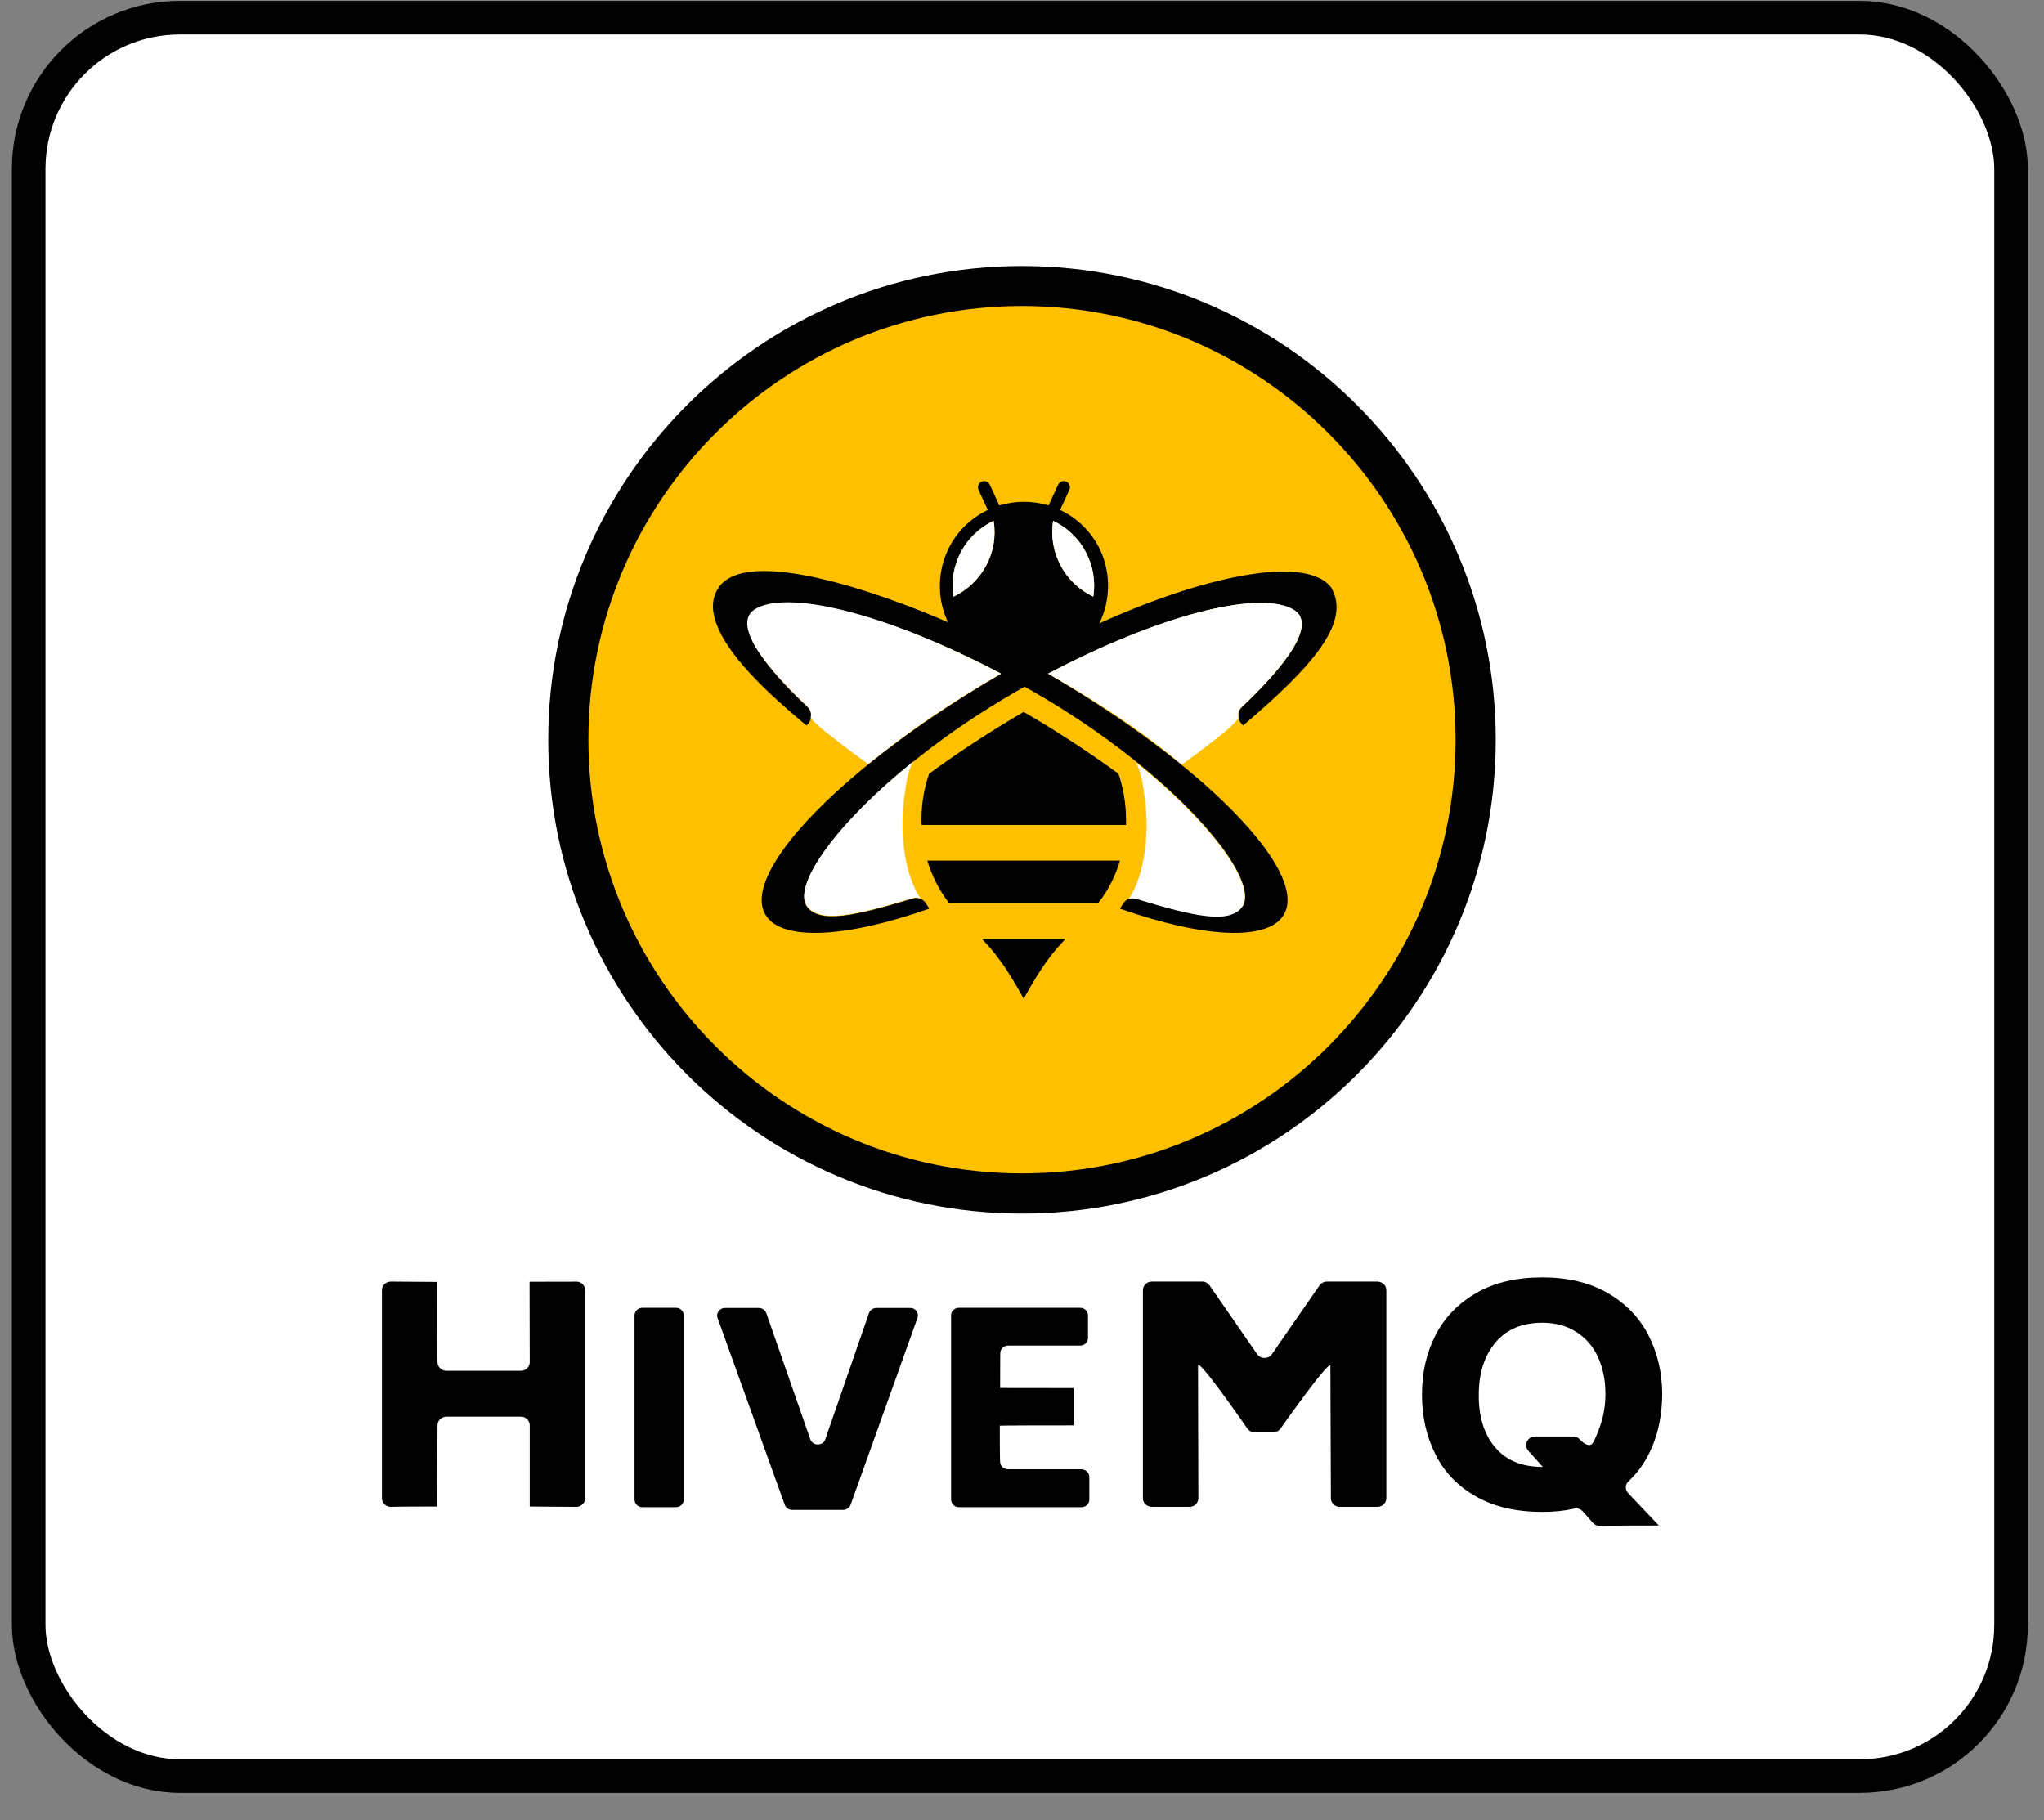
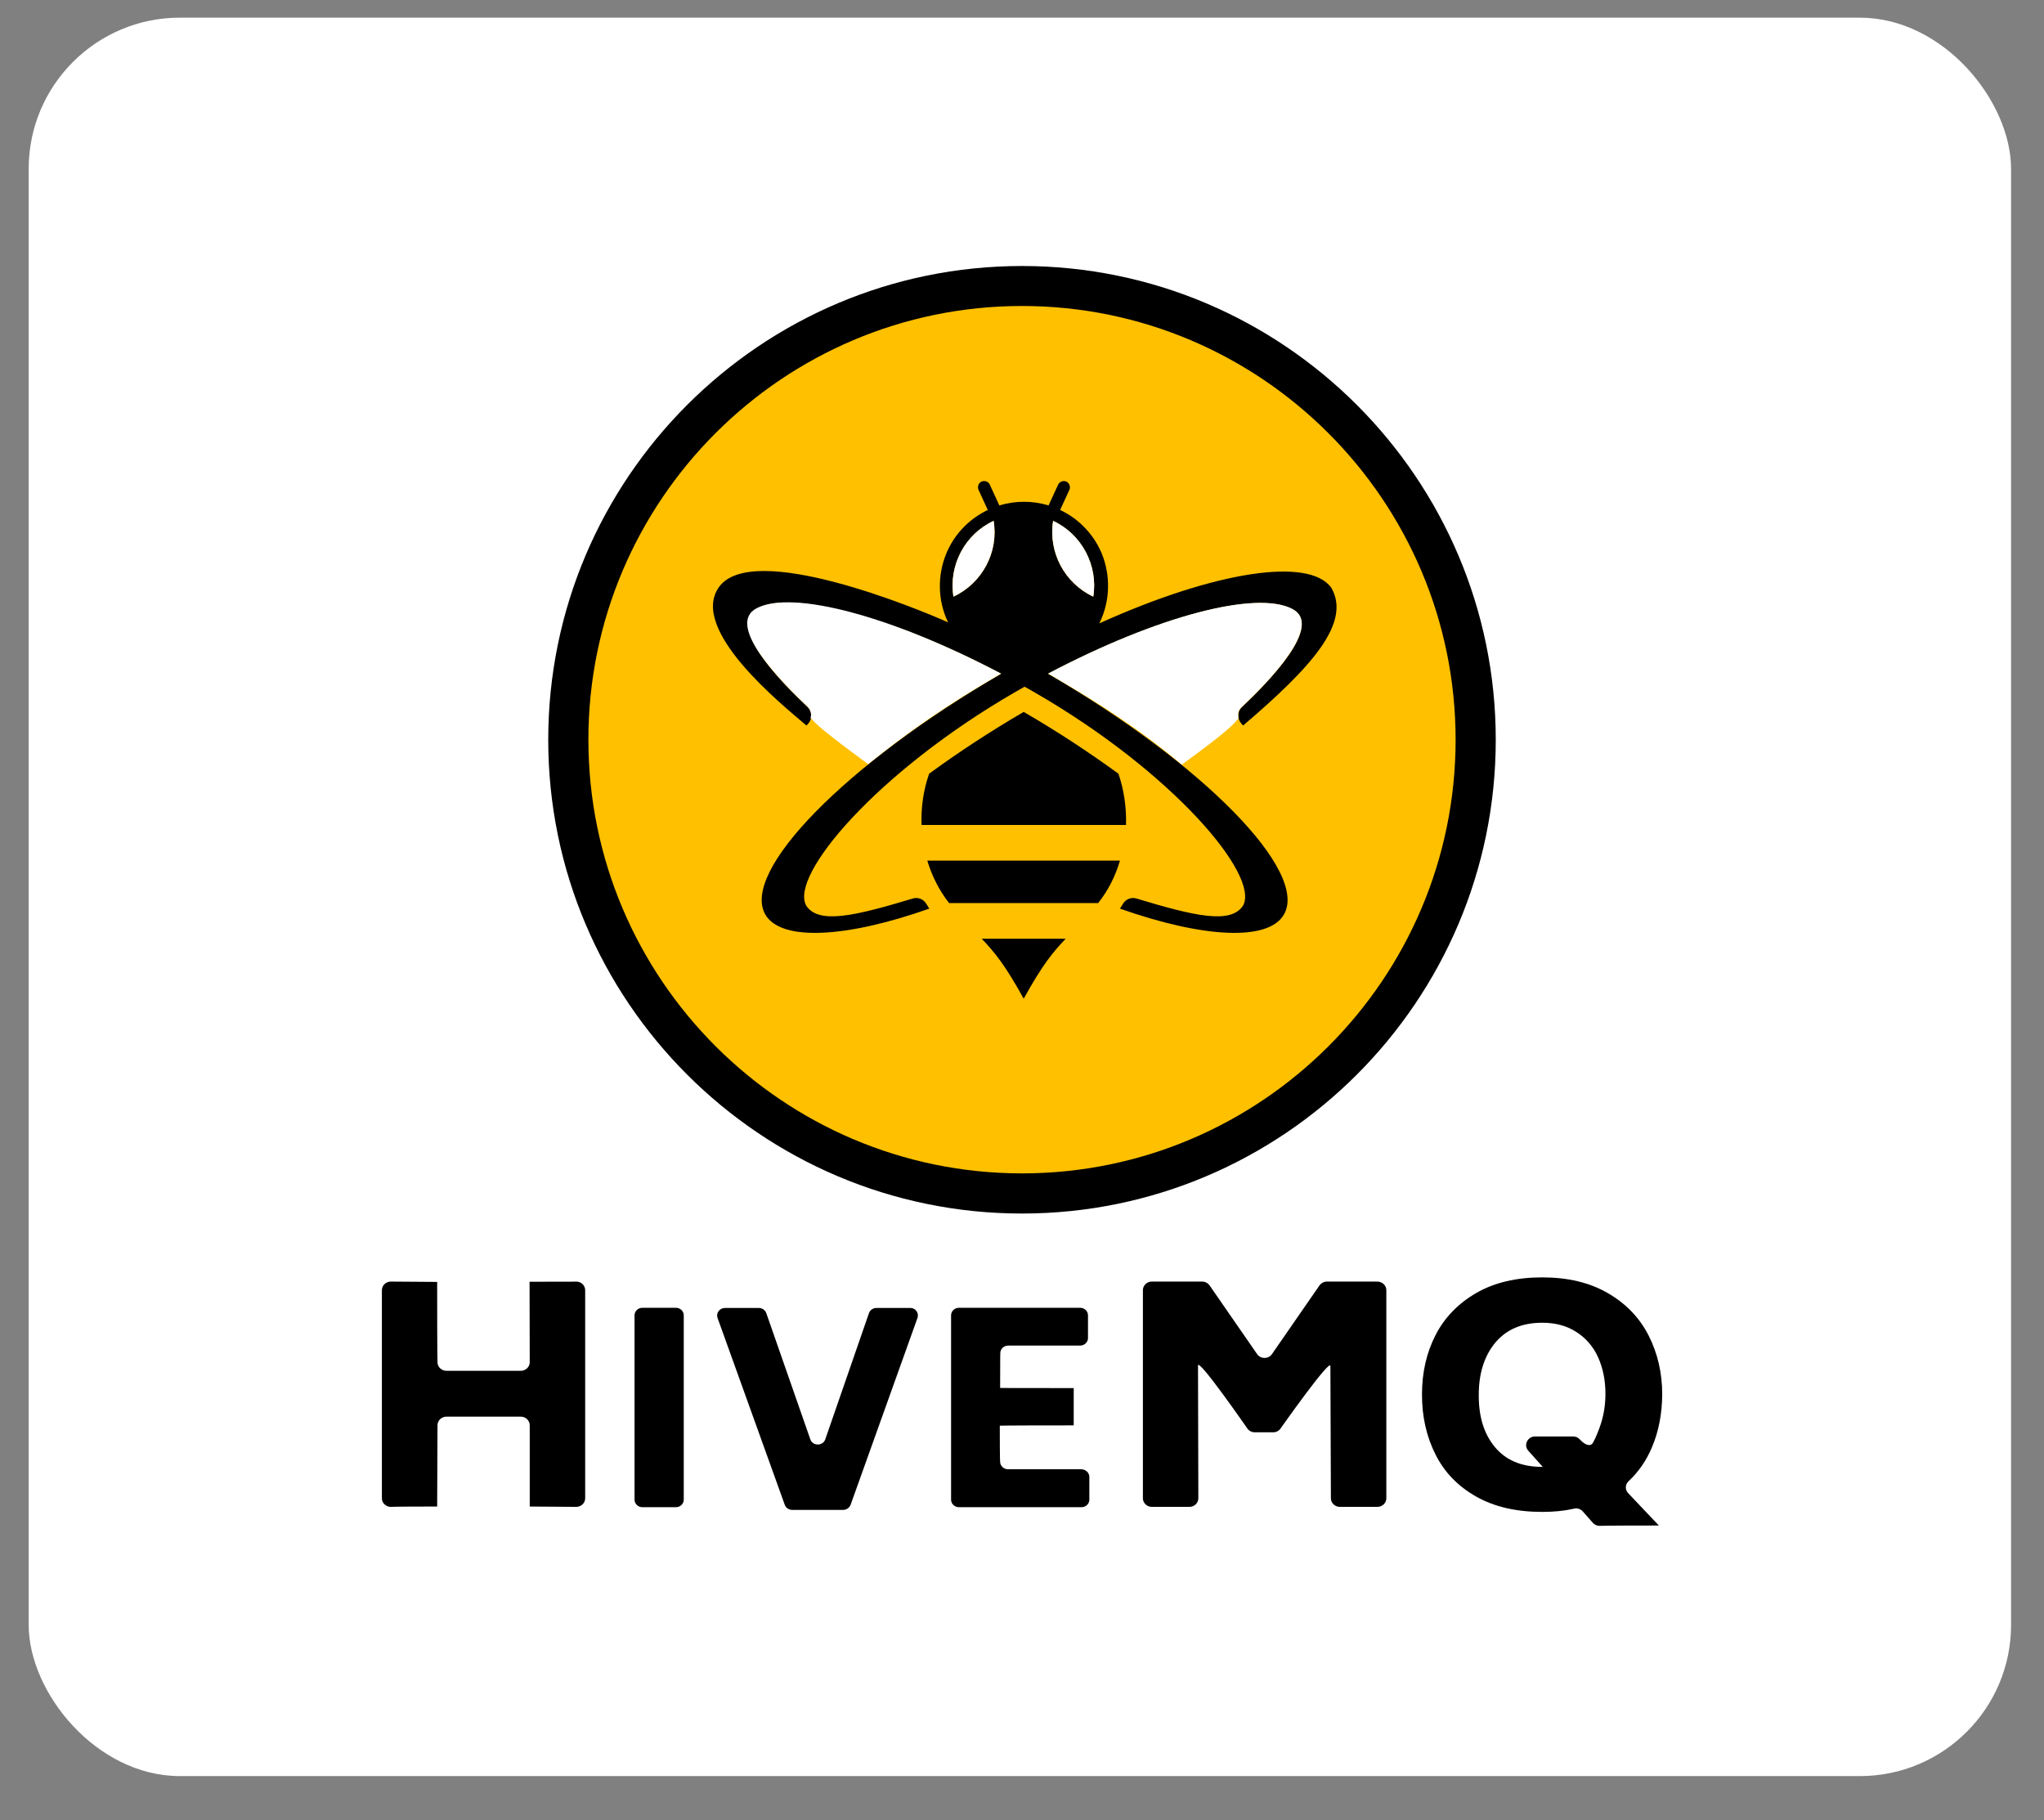
<svg xmlns="http://www.w3.org/2000/svg" width="73" height="65" viewBox="0 0 73 65" fill="none">
  <rect x="0" y="0" width="73" height="65" fill="#808080" stroke="none" />
  <rect x="1.024" y="0.631" width="70.8" height="62.8" rx="5.4" fill="white" />
-   <rect x="1.024" y="0.631" width="70.8" height="62.8" rx="5.4" stroke="black" stroke-width="1.2" />
  <path d="M20.899 46.077V53.511C20.899 53.678 20.755 53.816 20.581 53.816L18.919 53.804C18.919 50.901 18.919 50.901 18.919 50.901C18.919 50.733 18.775 50.594 18.601 50.594H15.943C15.769 50.594 15.625 50.733 15.625 50.901L15.613 53.804C14.029 53.804 13.957 53.816 13.957 53.816C13.783 53.816 13.639 53.678 13.639 53.511V46.077C13.639 45.908 13.783 45.77 13.957 45.77L15.613 45.782C15.613 48.59 15.625 48.651 15.625 48.651C15.625 48.819 15.769 48.956 15.943 48.956H18.601C18.775 48.956 18.919 48.819 18.919 48.651L18.913 45.776C20.767 45.776 20.581 45.77 20.581 45.77C20.755 45.77 20.899 45.908 20.899 46.077Z" fill="black" />
  <path d="M22.944 46.706H24.138C24.294 46.706 24.42 46.826 24.42 46.976V53.558C24.42 53.708 24.294 53.828 24.138 53.828H22.944C22.788 53.828 22.662 53.708 22.662 53.558V46.976C22.662 46.826 22.788 46.706 22.944 46.706Z" fill="black" />
  <path d="M32.768 47.066L30.38 53.738C30.338 53.846 30.236 53.924 30.116 53.924H28.292C28.172 53.924 28.064 53.852 28.028 53.744L25.628 47.072C25.562 46.898 25.7 46.712 25.892 46.712H27.098C27.218 46.712 27.326 46.784 27.368 46.898L28.94 51.404C29.024 51.65 29.39 51.65 29.474 51.404L31.034 46.898C31.07 46.79 31.178 46.712 31.304 46.712H32.51C32.69 46.706 32.828 46.886 32.768 47.066Z" fill="black" />
  <path d="M38.905 52.748V53.558C38.905 53.708 38.779 53.828 38.623 53.828H34.249C34.093 53.828 33.967 53.708 33.967 53.558V46.976C33.967 46.826 34.093 46.706 34.249 46.706H38.575C38.731 46.706 38.857 46.826 38.857 46.976V47.786C38.857 47.936 38.731 48.056 38.575 48.056H36.007C35.851 48.056 35.725 48.176 35.725 48.326C35.725 48.326 35.719 48.32 35.719 49.568C35.719 49.568 35.683 49.574 38.347 49.574V50.906C35.593 50.906 35.707 50.918 35.707 50.918C35.707 52.226 35.719 52.202 35.719 52.202C35.719 52.352 35.845 52.472 36.001 52.472H38.617C38.779 52.478 38.905 52.598 38.905 52.748Z" fill="black" />
  <path d="M49.512 46.077V53.511C49.512 53.678 49.368 53.816 49.194 53.816H47.85C47.676 53.816 47.532 53.678 47.532 53.511L47.514 48.788C47.514 48.489 45.732 51.02 45.732 51.02C45.672 51.105 45.576 51.153 45.468 51.153H44.814C44.706 51.153 44.61 51.105 44.55 51.02C44.55 51.02 42.786 48.471 42.786 48.77L42.798 53.511C42.798 53.678 42.654 53.816 42.48 53.816H41.136C40.962 53.816 40.818 53.678 40.818 53.511V46.077C40.818 45.908 40.962 45.77 41.136 45.77H42.936C43.044 45.77 43.14 45.825 43.2 45.908L44.898 48.362C45.024 48.542 45.3 48.542 45.426 48.362L47.124 45.908C47.184 45.825 47.28 45.77 47.388 45.77H49.188C49.368 45.77 49.512 45.908 49.512 46.077Z" fill="black" />
  <path d="M58.999 51.686C58.801 52.16 58.519 52.568 58.159 52.904C58.039 53.018 58.033 53.204 58.147 53.324L59.245 54.482C57.235 54.482 57.127 54.494 57.127 54.494C57.031 54.494 56.947 54.452 56.887 54.386L56.527 53.978C56.449 53.888 56.323 53.852 56.209 53.882C55.861 53.96 55.489 53.996 55.081 53.996C54.157 53.996 53.371 53.816 52.723 53.45C52.075 53.084 51.589 52.586 51.271 51.95C50.947 51.314 50.785 50.6 50.785 49.802C50.785 49.016 50.947 48.308 51.271 47.678C51.595 47.048 52.081 46.55 52.723 46.178C53.365 45.806 54.157 45.62 55.081 45.62C55.993 45.62 56.773 45.806 57.415 46.178C58.063 46.55 58.549 47.054 58.873 47.684C59.197 48.32 59.365 49.022 59.365 49.802C59.359 50.492 59.239 51.122 58.999 51.686ZM53.389 51.68C53.779 52.148 54.337 52.388 55.075 52.388H55.099L54.583 51.812C54.403 51.614 54.553 51.302 54.823 51.302H56.185C56.275 51.302 56.365 51.338 56.425 51.41C56.569 51.566 56.785 51.704 56.893 51.524C56.983 51.374 57.109 51.05 57.169 50.864C57.277 50.534 57.337 50.174 57.337 49.778C57.337 49.292 57.247 48.854 57.073 48.47C56.899 48.086 56.635 47.786 56.299 47.57C55.957 47.348 55.549 47.24 55.081 47.24C54.355 47.24 53.797 47.48 53.401 47.954C53.011 48.428 52.813 49.046 52.813 49.814C52.807 50.588 52.999 51.212 53.389 51.68Z" fill="black" />
  <path d="M36.513 41.984C45.138 41.984 52.13 34.992 52.13 26.366C52.13 17.741 45.138 10.748 36.513 10.748C27.887 10.748 20.895 17.741 20.895 26.366C20.895 34.992 27.887 41.984 36.513 41.984Z" fill="#FFC000" />
  <path d="M36.5 43.34C27.17 43.34 19.58 35.75 19.58 26.42C19.58 17.09 27.17 9.5 36.5 9.5C45.83 9.5 53.42 17.09 53.42 26.42C53.42 35.75 45.83 43.34 36.5 43.34ZM36.5 10.928C27.962 10.928 21.014 17.876 21.014 26.414C21.014 34.952 27.956 41.906 36.5 41.906C45.044 41.906 51.986 34.958 51.986 26.42C51.986 17.882 45.038 10.928 36.5 10.928Z" fill="black" />
  <path fill-rule="evenodd" clip-rule="evenodd" d="M33.117 30.735C33.285 31.287 33.543 31.803 33.897 32.253H39.219C39.579 31.803 39.837 31.287 39.999 30.735H33.117ZM44.355 25.251C44.187 25.407 44.181 25.671 44.337 25.845L44.397 25.911C46.815 23.847 48.273 22.251 47.547 20.991C46.749 19.881 43.383 20.403 39.261 22.263C39.471 21.843 39.573 21.381 39.573 20.925C39.573 20.757 39.561 20.583 39.531 20.415C39.435 19.821 39.153 19.251 38.697 18.801C38.451 18.549 38.163 18.357 37.863 18.213L37.875 18.183L38.193 17.493C38.241 17.385 38.193 17.253 38.085 17.199C37.977 17.151 37.845 17.199 37.791 17.307L37.449 18.051C36.879 17.877 36.261 17.877 35.691 18.051L35.349 17.307C35.301 17.199 35.169 17.151 35.055 17.199C34.947 17.247 34.899 17.379 34.947 17.493L35.253 18.159L35.277 18.213C34.977 18.357 34.689 18.555 34.443 18.801C33.843 19.401 33.555 20.193 33.567 20.979C33.573 21.405 33.669 21.831 33.861 22.227C32.793 21.747 26.871 19.299 25.677 20.967C24.597 22.491 27.915 25.155 28.803 25.911L28.863 25.845C29.019 25.677 29.007 25.413 28.845 25.251C28.407 24.843 27.723 24.165 27.249 23.505C26.625 22.635 26.607 22.125 26.907 21.843C27.849 20.955 31.347 22.131 32.433 22.545C33.477 22.947 34.599 23.451 35.757 24.063C30.213 27.279 26.445 31.119 27.333 32.661C27.891 33.627 30.213 33.501 33.189 32.451L33.081 32.277C32.979 32.109 32.787 32.031 32.595 32.091C30.525 32.715 29.241 33.015 28.797 32.349C28.173 31.275 31.329 27.567 36.225 24.735L36.591 24.525C36.717 24.591 36.837 24.663 36.963 24.735C41.865 27.561 45.015 31.269 44.391 32.349C43.947 33.015 42.657 32.715 40.593 32.091C40.407 32.031 40.209 32.109 40.107 32.277L39.999 32.451C42.981 33.501 45.297 33.627 45.855 32.661C46.743 31.119 42.975 27.279 37.431 24.063C41.337 22.005 44.853 21.087 46.143 21.747C47.307 22.329 45.273 24.381 44.355 25.251ZM34.053 21.309C33.873 20.193 34.461 19.077 35.487 18.603C35.673 19.719 35.079 20.829 34.053 21.309ZM39.045 21.309C38.019 20.829 37.431 19.719 37.611 18.603C38.631 19.077 39.225 20.193 39.045 21.309ZM39.945 27.633C38.925 26.889 37.791 26.139 36.561 25.425C35.337 26.139 34.197 26.889 33.183 27.633C32.979 28.215 32.889 28.845 32.913 29.463H40.215C40.233 28.839 40.143 28.215 39.945 27.633ZM35.061 33.525C35.517 34.005 35.877 34.431 36.561 35.667C37.245 34.431 37.605 34.005 38.061 33.525H35.061Z" fill="black" />
-   <path fill-rule="evenodd" clip-rule="evenodd" d="M34.052 21.308C33.872 20.192 34.46 19.076 35.486 18.602C35.672 19.718 35.078 20.828 34.052 21.308Z" fill="white" />
+   <path fill-rule="evenodd" clip-rule="evenodd" d="M34.052 21.308C33.872 20.192 34.46 19.076 35.486 18.602C35.672 19.718 35.078 20.828 34.052 21.308" fill="white" />
  <path fill-rule="evenodd" clip-rule="evenodd" d="M28.947 25.635C28.947 25.635 29.037 25.419 28.827 25.227C27.909 24.357 25.875 22.305 27.033 21.717C28.323 21.063 31.845 21.999 35.751 24.057C33.783 25.197 32.433 26.139 31.005 27.291C29.433 26.133 29.151 25.875 28.947 25.635Z" fill="white" />
-   <path fill-rule="evenodd" clip-rule="evenodd" d="M44.379 32.362C43.935 33.028 42.645 32.728 40.581 32.104C40.485 32.074 40.395 32.08 40.305 32.116C40.935 31.198 41.073 29.512 40.851 28.282C40.851 28.276 40.851 28.27 40.851 28.264C40.851 28.258 40.851 28.258 40.851 28.252C40.785 27.772 40.677 27.388 40.557 27.22C43.305 29.428 44.835 31.582 44.379 32.362Z" fill="white" />
  <path fill-rule="evenodd" clip-rule="evenodd" d="M42.208 27.308C40.816 26.139 39.406 25.197 37.432 24.056C41.338 21.998 44.854 21.081 46.144 21.741C47.302 22.328 45.268 24.381 44.35 25.25C44.188 25.407 44.224 25.473 44.23 25.659C44.032 25.898 43.786 26.157 42.208 27.308Z" fill="white" />
-   <path fill-rule="evenodd" clip-rule="evenodd" d="M32.624 27.189C32.504 27.358 32.396 27.741 32.33 28.221C32.33 28.221 32.33 28.227 32.33 28.233C32.33 28.239 32.33 28.245 32.33 28.252C32.108 29.482 32.246 31.168 32.876 32.086C32.792 32.05 32.696 32.05 32.6 32.074C30.53 32.697 29.246 32.998 28.802 32.331C28.346 31.558 29.876 29.398 32.624 27.189Z" fill="white" />
  <path fill-rule="evenodd" clip-rule="evenodd" d="M39.046 21.308C38.02 20.828 37.432 19.718 37.612 18.602C38.632 19.076 39.226 20.192 39.046 21.308Z" fill="white" />
</svg>